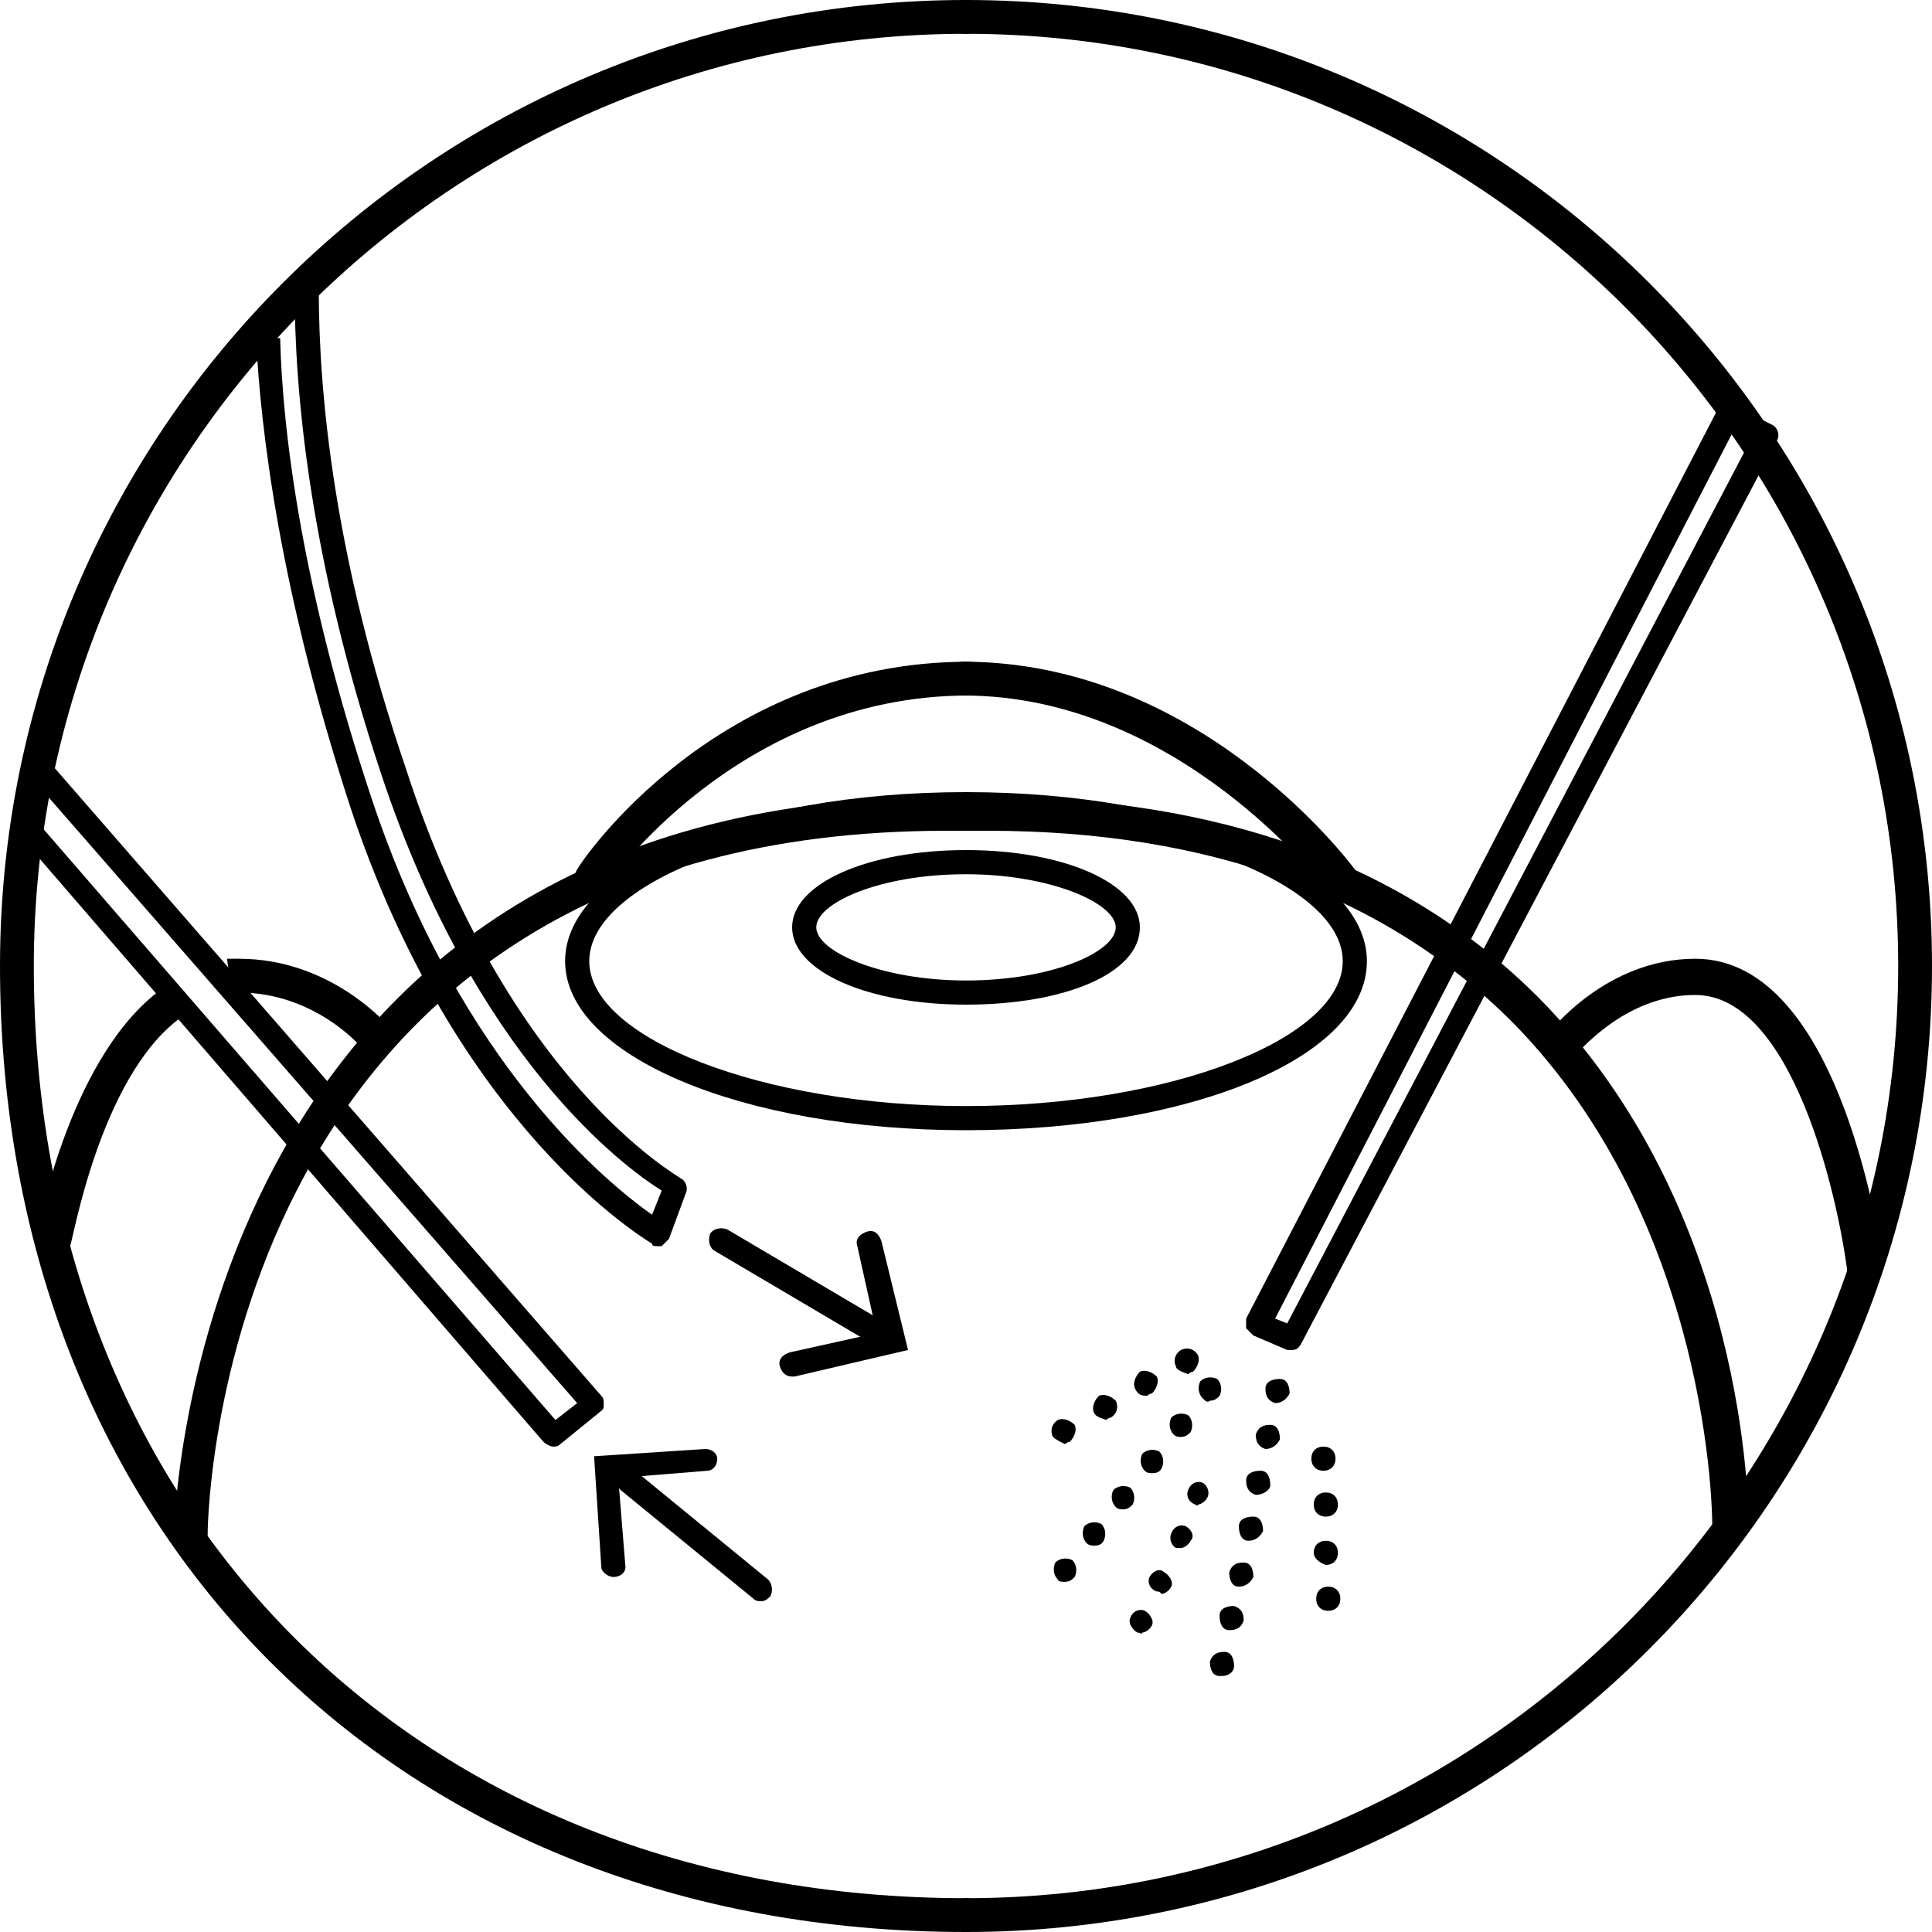
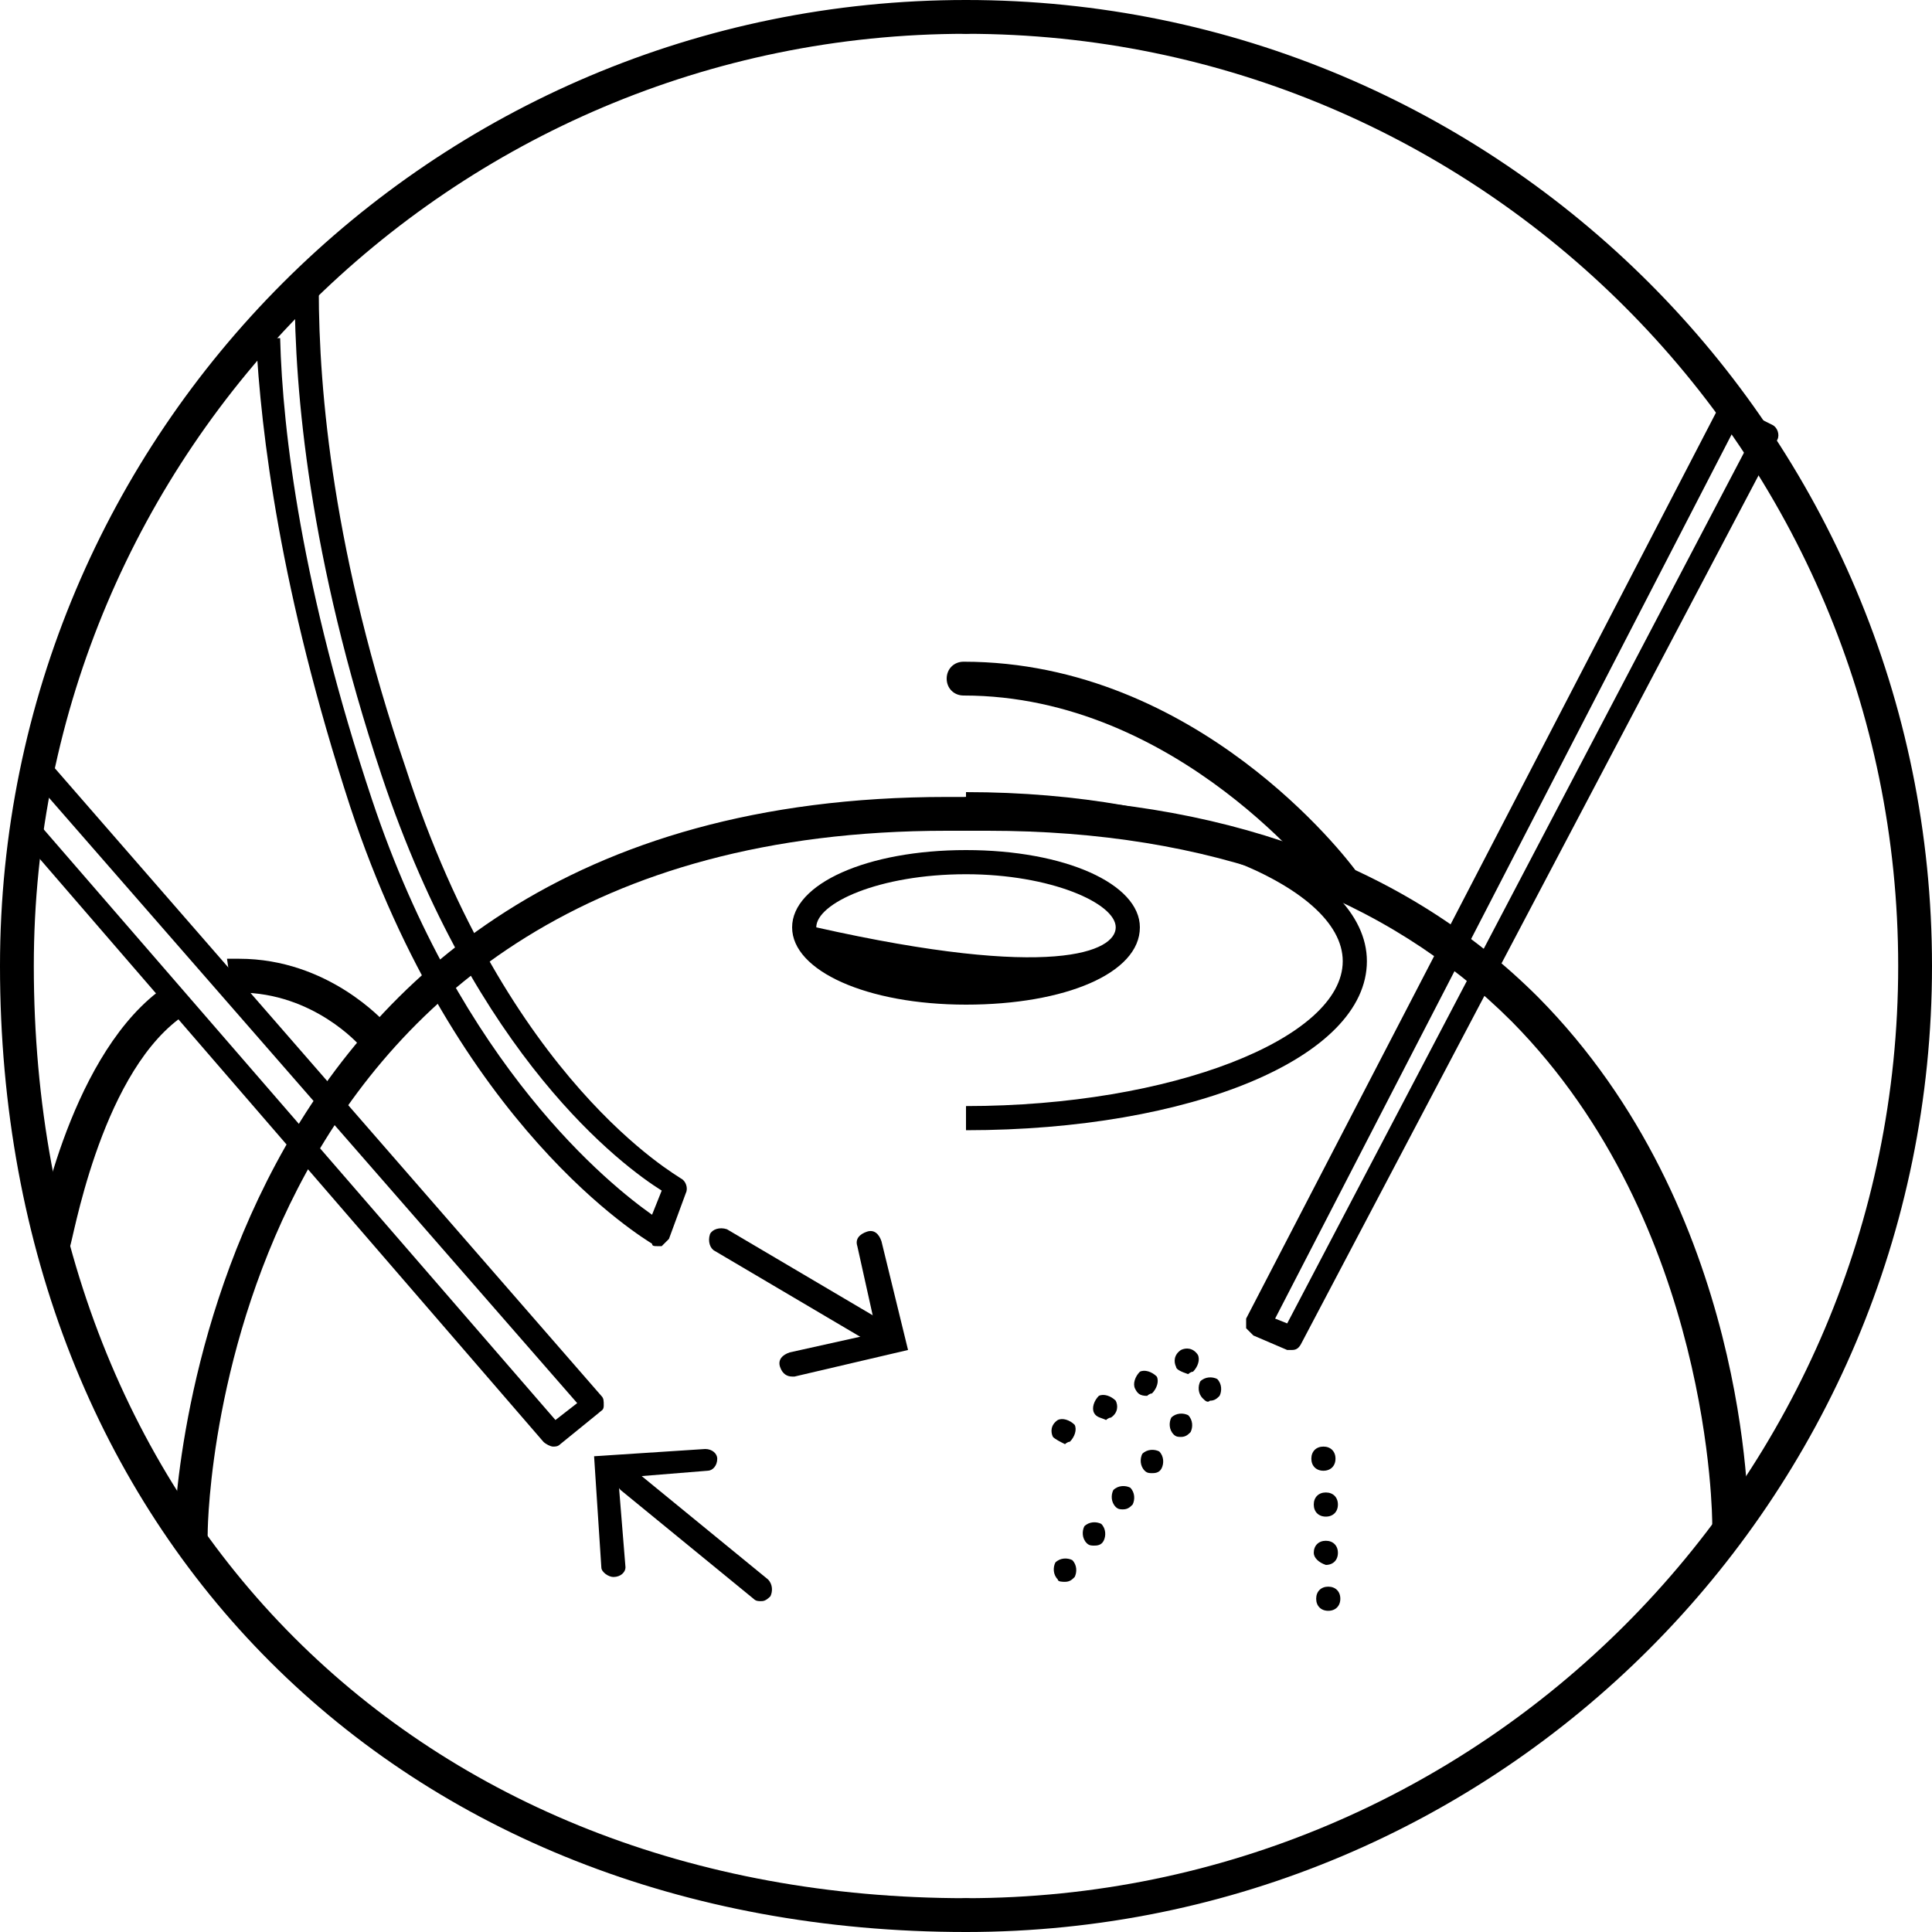
<svg xmlns="http://www.w3.org/2000/svg" width="120" height="120" viewBox="0 0 120 120" fill="none">
  <path d="M49.2 85.5C48.9 85.5 48.6 85.35 48.45 84.9C48.3 84.45 48.6 84.15 49.05 84L54.45 82.8L53.25 77.4C53.1 76.95 53.4 76.65 53.85 76.5C54.3 76.35 54.6 76.65 54.75 77.1L56.4 83.85L49.35 85.5H49.2Z" fill="black" />
  <path d="M53.85 83.25C53.7 83.25 53.55 83.25 53.55 83.1L44.4 77.7C44.1 77.55 43.95 77.1 44.1 76.65C44.25 76.35 44.7 76.2 45.15 76.35L54.3 81.75C54.6 81.9 54.75 82.35 54.6 82.8C54.45 83.1 54.15 83.25 53.85 83.25Z" fill="black" />
  <path d="M38.1 97.95C37.8 97.95 37.35 97.65 37.35 97.35L36.9 90.45L43.8 90C44.25 90 44.55 90.3 44.55 90.6C44.55 91.05 44.25 91.35 43.95 91.35L38.4 91.8L38.85 97.35C38.85 97.65 38.55 97.95 38.1 97.95C38.25 97.95 38.25 97.95 38.1 97.95Z" fill="black" />
  <path d="M47.25 99.45C47.1 99.45 46.95 99.45 46.8 99.3L38.55 92.55C38.25 92.25 38.25 91.8 38.4 91.5C38.7 91.2 39.15 91.2 39.45 91.35L47.7 98.1C48 98.4 48 98.85 47.85 99.15C47.55 99.45 47.4 99.45 47.25 99.45Z" fill="black" />
  <path d="M34.35 89.85C34.2 89.85 33.9 89.7 33.75 89.55L1.35 52.05L2.4 51.15L34.5 88.2L35.85 87.15L1.95 48.3L3 47.25L37.35 86.7C37.5 86.85 37.5 87 37.5 87.3C37.5 87.6 37.35 87.6 37.2 87.75L34.8 89.7C34.65 89.85 34.5 89.85 34.35 89.85Z" fill="black" />
  <path d="M60 120C24.75 120 0 95.25 0 60C0 26.85 26.85 0 60 0C60.6 0 61.05 0.45 61.05 1.05C61.05 1.65 60.6 2.1 60 2.1C28.05 2.1 2.1 28.05 2.1 60C2.1 94.05 25.95 117.9 60 117.9C60.6 117.9 61.05 118.35 61.05 118.95C61.05 119.55 60.6 120 60 120Z" fill="black" />
  <path d="M60 120C59.4 120 58.95 119.55 58.95 118.95C58.95 118.35 59.4 117.9 60 117.9C91.95 117.9 117.9 91.95 117.9 60C117.9 28.05 91.95 2.1 60 2.1C59.4 2.1 58.95 1.65 58.95 1.05C58.95 0.45 59.4 0 60 0C93.15 0 120 26.85 120 60C120 93.15 93.15 120 60 120Z" fill="black" />
  <path d="M11.85 96.45C11.25 96.45 10.8 96 10.8 95.4C10.8 94.95 11.7 49.5 58.8 49.5H60C60.6 49.5 61.05 49.95 61.05 50.55C61.05 51.15 60.6 51.6 60 51.6H58.8C13.95 51.6 12.9 93.6 12.9 95.25C12.9 96 12.45 96.45 11.85 96.45Z" fill="black" />
-   <path d="M60 70.2C46.05 70.2 35.1 65.55 35.1 59.7C35.1 53.85 46.05 49.2 60 49.2V50.7C47.25 50.7 36.6 54.9 36.6 59.7C36.6 64.5 47.4 68.7 60 68.7V70.2Z" fill="black" />
  <path d="M3.3 78.3H3.15C2.55 78.15 2.1 77.7 2.25 77.1C2.25 76.65 4.2 66 9.75 61.65C10.2 61.35 10.95 61.35 11.25 61.8C11.55 62.25 11.55 63 11.1 63.3C6.15 67.05 4.5 77.25 4.35 77.4C4.35 77.85 3.75 78.3 3.3 78.3Z" fill="black" />
  <path d="M23.1 65.25C22.8 65.25 22.5 65.1 22.35 64.95C22.35 64.95 19.5 61.65 14.85 61.65H14.55H14.4L14.1 59.55C14.4 59.55 14.4 59.55 14.7 59.55H14.85C20.4 59.55 23.85 63.45 24 63.6C24.45 64.05 24.3 64.8 23.85 65.1C23.55 65.25 23.25 65.25 23.1 65.25Z" fill="black" />
-   <path d="M36.75 55.65C36.6 55.65 36.3 55.65 36.15 55.5C35.7 55.2 35.55 54.45 35.85 54C36.15 53.4 44.55 41.1 60.15 41.1C60.75 41.1 61.2 41.55 61.2 42.15C61.2 42.75 60.75 43.2 60.15 43.2C45.75 43.2 37.65 55.05 37.65 55.05C37.35 55.5 37.05 55.65 36.75 55.65Z" fill="black" />
  <path d="M107.4 95.7C106.8 95.7 106.35 95.25 106.35 94.65C106.35 94.5 106.35 76.05 93.9 63.45C86.1 55.65 75.15 51.6 61.35 51.6H60.15C59.55 51.6 59.1 51.15 59.1 50.55C59.1 49.95 59.55 49.5 60.15 49.5H61.35C75.75 49.5 87.3 53.7 95.55 61.95C108.6 75.15 108.6 93.9 108.6 94.65C108.45 95.25 108 95.7 107.4 95.7Z" fill="black" />
  <path d="M60 70.2V68.7C72.75 68.7 83.4 64.5 83.4 59.7C83.4 54.9 72.6 50.7 60 50.7V49.2C73.95 49.2 84.9 53.85 84.9 59.7C84.9 65.7 73.95 70.2 60 70.2Z" fill="black" />
-   <path d="M115.8 79.95C115.2 79.95 114.75 79.5 114.75 79.05C114.15 74.25 111.3 61.8 105.3 61.8C100.8 61.8 97.95 65.55 97.8 65.55C97.5 66 96.75 66.15 96.3 65.7C95.85 65.4 95.7 64.65 96.15 64.2C96.3 64.05 99.75 59.55 105.3 59.55C114.45 59.55 116.85 77.85 117 78.6C116.85 79.35 116.4 79.8 115.8 79.95Z" fill="black" />
  <path d="M83.25 55.65C82.95 55.65 82.65 55.5 82.35 55.2C82.2 55.05 73.2 43.2 59.85 43.2C59.25 43.2 58.8 42.75 58.8 42.15C58.8 41.55 59.25 41.1 59.85 41.1C74.4 41.1 83.7 53.4 84.15 54C84.45 54.45 84.45 55.2 84 55.5C83.7 55.65 83.55 55.65 83.25 55.65Z" fill="black" />
-   <path d="M60 62.4C53.85 62.4 49.2 60.3 49.2 57.6C49.2 54.9 53.85 52.8 60 52.8C66.15 52.8 70.8 54.9 70.8 57.6C70.8 60.45 66.15 62.4 60 62.4ZM60 54.3C54.6 54.3 50.7 56.1 50.7 57.6C50.7 59.1 54.75 60.9 60 60.9C65.4 60.9 69.3 59.1 69.3 57.6C69.3 56.1 65.25 54.3 60 54.3Z" fill="black" />
+   <path d="M60 62.4C53.85 62.4 49.2 60.3 49.2 57.6C49.2 54.9 53.85 52.8 60 52.8C66.15 52.8 70.8 54.9 70.8 57.6C70.8 60.45 66.15 62.4 60 62.4ZM60 54.3C54.6 54.3 50.7 56.1 50.7 57.6C65.4 60.9 69.3 59.1 69.3 57.6C69.3 56.1 65.25 54.3 60 54.3Z" fill="black" />
  <path d="M80.25 83.85C80.1 83.85 80.1 83.85 79.95 83.85L77.85 82.95C77.7 82.8 77.55 82.65 77.4 82.5C77.4 82.35 77.4 82.05 77.4 81.9L106.65 25.5C106.8 25.35 106.95 25.2 107.1 25.2C107.25 25.2 107.55 25.2 107.7 25.2L110.1 26.4C110.4 26.55 110.55 27 110.4 27.3L80.85 83.4C80.7 83.7 80.55 83.85 80.25 83.85ZM79.2 81.9L79.95 82.2L108.75 27.3L107.7 26.7L79.2 81.9Z" fill="black" />
  <path d="M40.8 77.4C40.65 77.4 40.5 77.4 40.5 77.25C40.05 76.95 28.35 70.05 21.75 50.1C17.4 36.75 16.2 26.85 15.9 21H17.4C17.55 26.85 18.75 36.6 23.1 49.65C28.65 66.3 37.95 73.65 40.5 75.45L41.1 73.95C38.7 72.45 29.55 65.7 23.7 48.15C19.2 34.65 18.3 24.3 18.3 18H19.8C19.8 24.3 20.7 34.5 25.2 47.7C31.5 67.2 42.15 73.05 42.3 73.2C42.6 73.35 42.75 73.8 42.6 74.1L41.55 76.95C41.4 77.1 41.25 77.25 41.1 77.4C40.95 77.4 40.95 77.4 40.8 77.4Z" fill="black" />
-   <path d="M75.75 104.1C75.3 104.1 75.15 103.65 75.15 103.2C75.3 102.75 75.6 102.6 76.05 102.6C76.5 102.6 76.65 103.05 76.65 103.5C76.65 103.8 76.35 104.1 75.9 104.1H75.75ZM76.35 101.25C75.9 101.25 75.75 100.8 75.75 100.35C75.75 99.9 76.2 99.75 76.65 99.75C77.1 99.9 77.25 100.2 77.25 100.65C77.1 101.1 76.8 101.25 76.35 101.25C76.35 101.25 76.5 101.25 76.35 101.25ZM76.95 98.55C76.5 98.55 76.35 98.1 76.35 97.65C76.5 97.2 76.8 97.05 77.25 97.05C77.7 97.05 77.85 97.5 77.85 97.95C77.7 98.25 77.4 98.55 76.95 98.55ZM77.55 95.7C77.1 95.7 76.95 95.25 76.95 94.8C76.95 94.35 77.4 94.2 77.85 94.2C78.3 94.2 78.45 94.65 78.45 95.1C78.3 95.4 78 95.7 77.55 95.7ZM78 92.85C77.55 92.7 77.4 92.4 77.4 91.95C77.4 91.5 77.85 91.35 78.3 91.35C78.75 91.35 78.9 91.8 78.9 92.25C78.9 92.55 78.45 92.85 78 92.85C78.15 92.85 78.15 92.85 78 92.85ZM78.6 90C78.15 89.85 78 89.55 78 89.1C78.15 88.65 78.45 88.5 78.9 88.5C79.35 88.5 79.5 88.95 79.5 89.4C79.35 89.7 79.05 90 78.6 90C78.6 90 78.75 90 78.6 90ZM79.2 87.15C78.75 87 78.6 86.7 78.6 86.25C78.6 85.8 79.05 85.65 79.5 85.65C79.95 85.65 80.1 86.1 80.1 86.55C79.95 86.85 79.65 87.15 79.2 87.15C79.2 87.15 79.35 87.15 79.2 87.15Z" fill="black" />
  <path d="M65.4 89.25C65.25 88.95 65.25 88.5 65.7 88.2C66 88.05 66.45 88.2 66.75 88.5C66.9 88.8 66.75 89.25 66.45 89.55C66.3 89.55 66.15 89.7 66.15 89.7C65.85 89.55 65.55 89.4 65.4 89.25ZM67.95 87.75C67.8 87.45 67.95 87 68.25 86.7C68.55 86.55 69 86.7 69.3 87C69.45 87.3 69.45 87.75 69 88.05C68.85 88.05 68.7 88.2 68.7 88.2C68.4 88.05 68.1 88.05 67.95 87.75ZM70.5 86.25C70.35 85.95 70.5 85.5 70.8 85.2C71.1 85.05 71.55 85.2 71.85 85.5C72 85.8 71.85 86.25 71.55 86.55C71.4 86.55 71.25 86.7 71.25 86.7C70.8 86.7 70.65 86.55 70.5 86.25ZM73.05 84.9C72.9 84.6 72.9 84.15 73.35 83.85C73.65 83.7 74.1 83.7 74.4 84.15C74.55 84.45 74.4 84.9 74.1 85.2C73.95 85.2 73.8 85.35 73.8 85.35C73.35 85.2 73.05 85.05 73.05 84.9Z" fill="black" />
  <path d="M65.7 98.1C65.4 97.8 65.4 97.35 65.55 97.05C65.85 96.75 66.3 96.75 66.6 96.9C66.9 97.2 66.9 97.65 66.75 97.95C66.6 98.1 66.45 98.25 66.15 98.25C66 98.25 65.7 98.25 65.7 98.1ZM67.5 95.85C67.2 95.55 67.2 95.1 67.35 94.8C67.65 94.5 68.1 94.5 68.4 94.65C68.7 94.95 68.7 95.4 68.55 95.7C68.4 96 68.1 96 67.95 96C67.8 96 67.65 96 67.5 95.85ZM69.3 93.6C69 93.3 69 92.85 69.15 92.55C69.45 92.25 69.9 92.25 70.2 92.4C70.5 92.7 70.5 93.15 70.35 93.45C70.2 93.6 70.05 93.75 69.75 93.75C69.6 93.75 69.45 93.75 69.3 93.6ZM71.1 91.35C70.8 91.05 70.8 90.6 70.95 90.3C71.25 90 71.7 90 72 90.15C72.3 90.45 72.3 90.9 72.15 91.2C72 91.5 71.7 91.5 71.55 91.5C71.4 91.5 71.25 91.5 71.1 91.35ZM72.9 89.1C72.6 88.8 72.6 88.35 72.75 88.05C73.05 87.75 73.5 87.75 73.8 87.9C74.1 88.2 74.1 88.65 73.95 88.95C73.8 89.1 73.65 89.25 73.35 89.25C73.2 89.25 73.05 89.25 72.9 89.1ZM74.7 86.85C74.4 86.55 74.4 86.1 74.55 85.8C74.85 85.5 75.3 85.5 75.6 85.65C75.9 85.95 75.9 86.4 75.75 86.7C75.6 86.85 75.45 87 75.15 87C75 87.15 74.85 87 74.7 86.85Z" fill="black" />
-   <path d="M70.65 101.4C70.35 101.25 70.05 100.8 70.2 100.5C70.35 100.05 70.8 99.9 71.1 100.05C71.4 100.2 71.7 100.65 71.55 100.95C71.4 101.25 71.1 101.4 70.95 101.4C70.95 101.55 70.8 101.4 70.65 101.4ZM71.85 98.85C71.4 98.7 71.25 98.25 71.4 97.95C71.55 97.65 72 97.35 72.3 97.65C72.6 97.8 72.9 98.25 72.75 98.55C72.6 98.85 72.3 99 72.15 99C72 98.85 72 98.85 71.85 98.85ZM73.05 96.15C72.75 96 72.6 95.55 72.75 95.25C72.9 94.8 73.35 94.65 73.65 94.8C73.95 94.95 74.25 95.4 73.95 95.7C73.8 96 73.5 96.15 73.35 96.15C73.2 96.15 73.05 96.15 73.05 96.15ZM74.25 93.45C73.8 93.3 73.65 92.85 73.8 92.55C73.95 92.1 74.4 91.95 74.7 92.1C75 92.25 75.15 92.7 75 93C74.85 93.3 74.55 93.45 74.4 93.45C74.4 93.6 74.25 93.45 74.25 93.45Z" fill="black" />
  <path d="M81.75 99.3C81.75 98.85 82.05 98.55 82.5 98.55C82.95 98.55 83.25 98.85 83.25 99.3C83.25 99.75 82.95 100.05 82.5 100.05C82.05 100.05 81.75 99.75 81.75 99.3ZM81.6 96.45C81.6 96 81.9 95.7 82.35 95.7C82.8 95.7 83.1 96 83.1 96.45C83.1 96.9 82.8 97.2 82.35 97.2C81.9 97.05 81.6 96.75 81.6 96.45ZM81.6 93.45C81.6 93 81.9 92.7 82.35 92.7C82.8 92.7 83.1 93 83.1 93.45C83.1 93.9 82.8 94.2 82.35 94.2C81.9 94.2 81.6 93.9 81.6 93.45ZM81.45 90.6C81.45 90.15 81.75 89.85 82.2 89.85C82.65 89.85 82.95 90.15 82.95 90.6C82.95 91.05 82.65 91.35 82.2 91.35C81.75 91.35 81.45 91.05 81.45 90.6Z" fill="black" />
</svg>